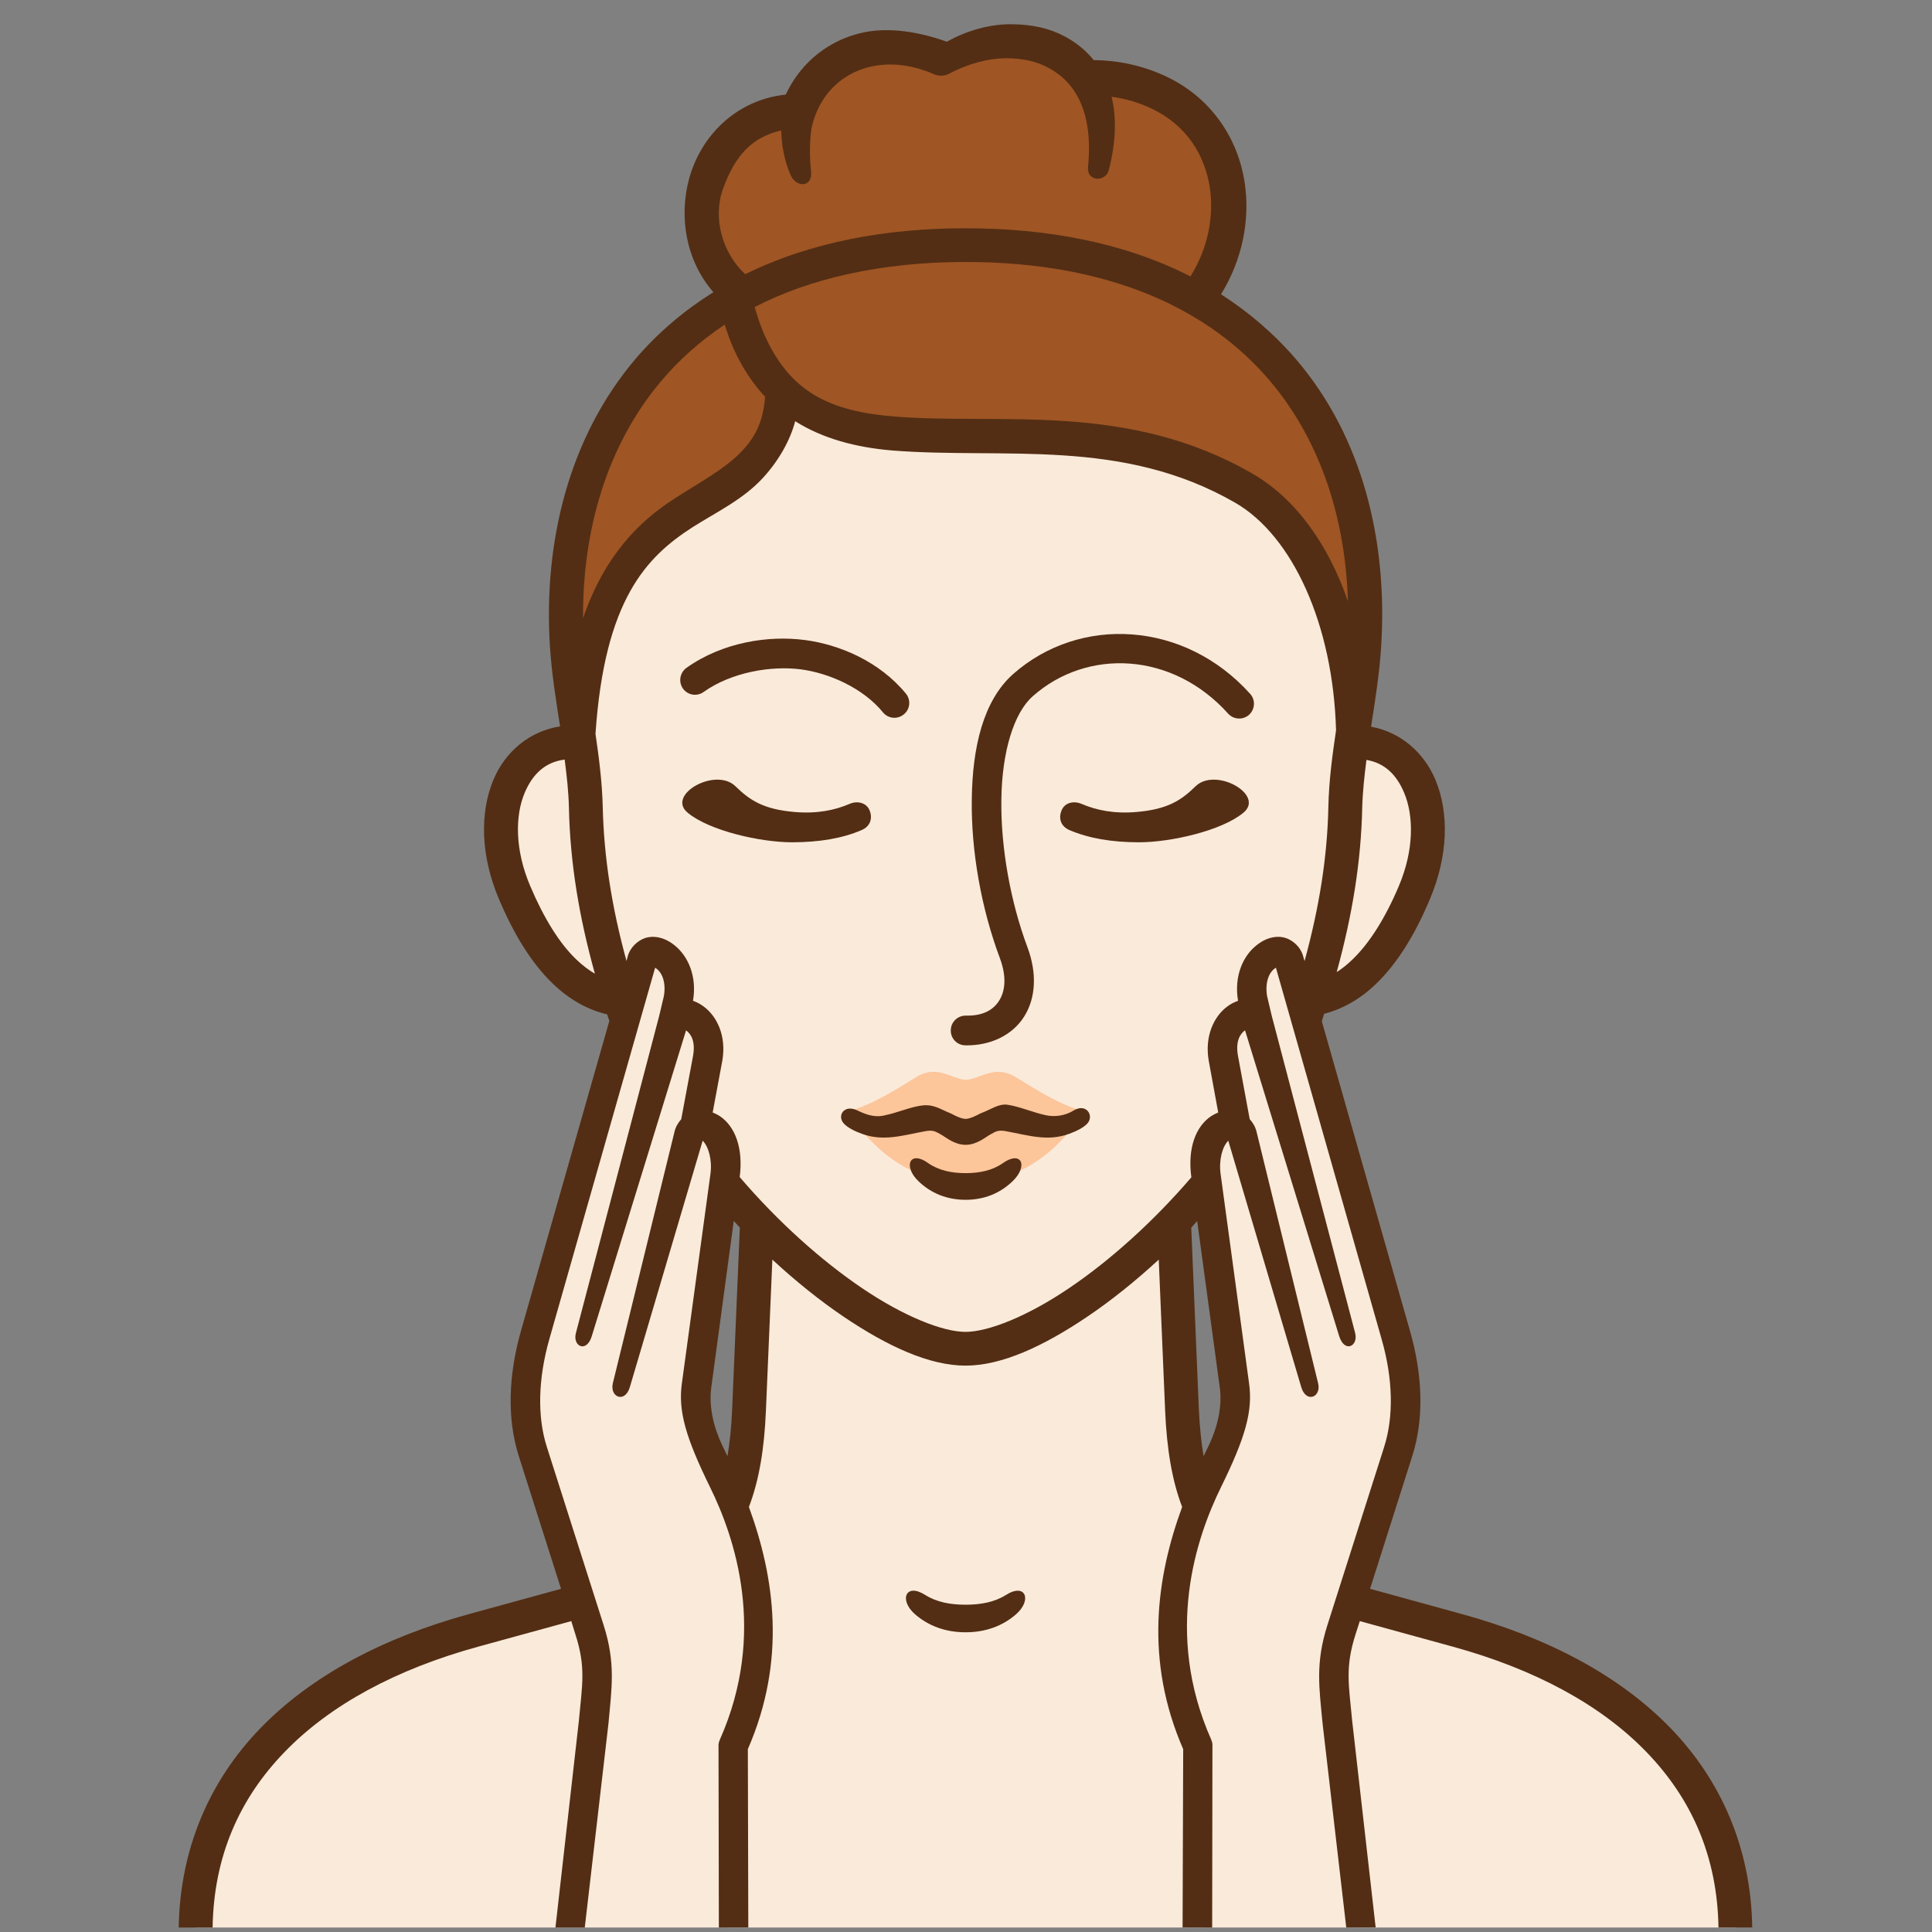
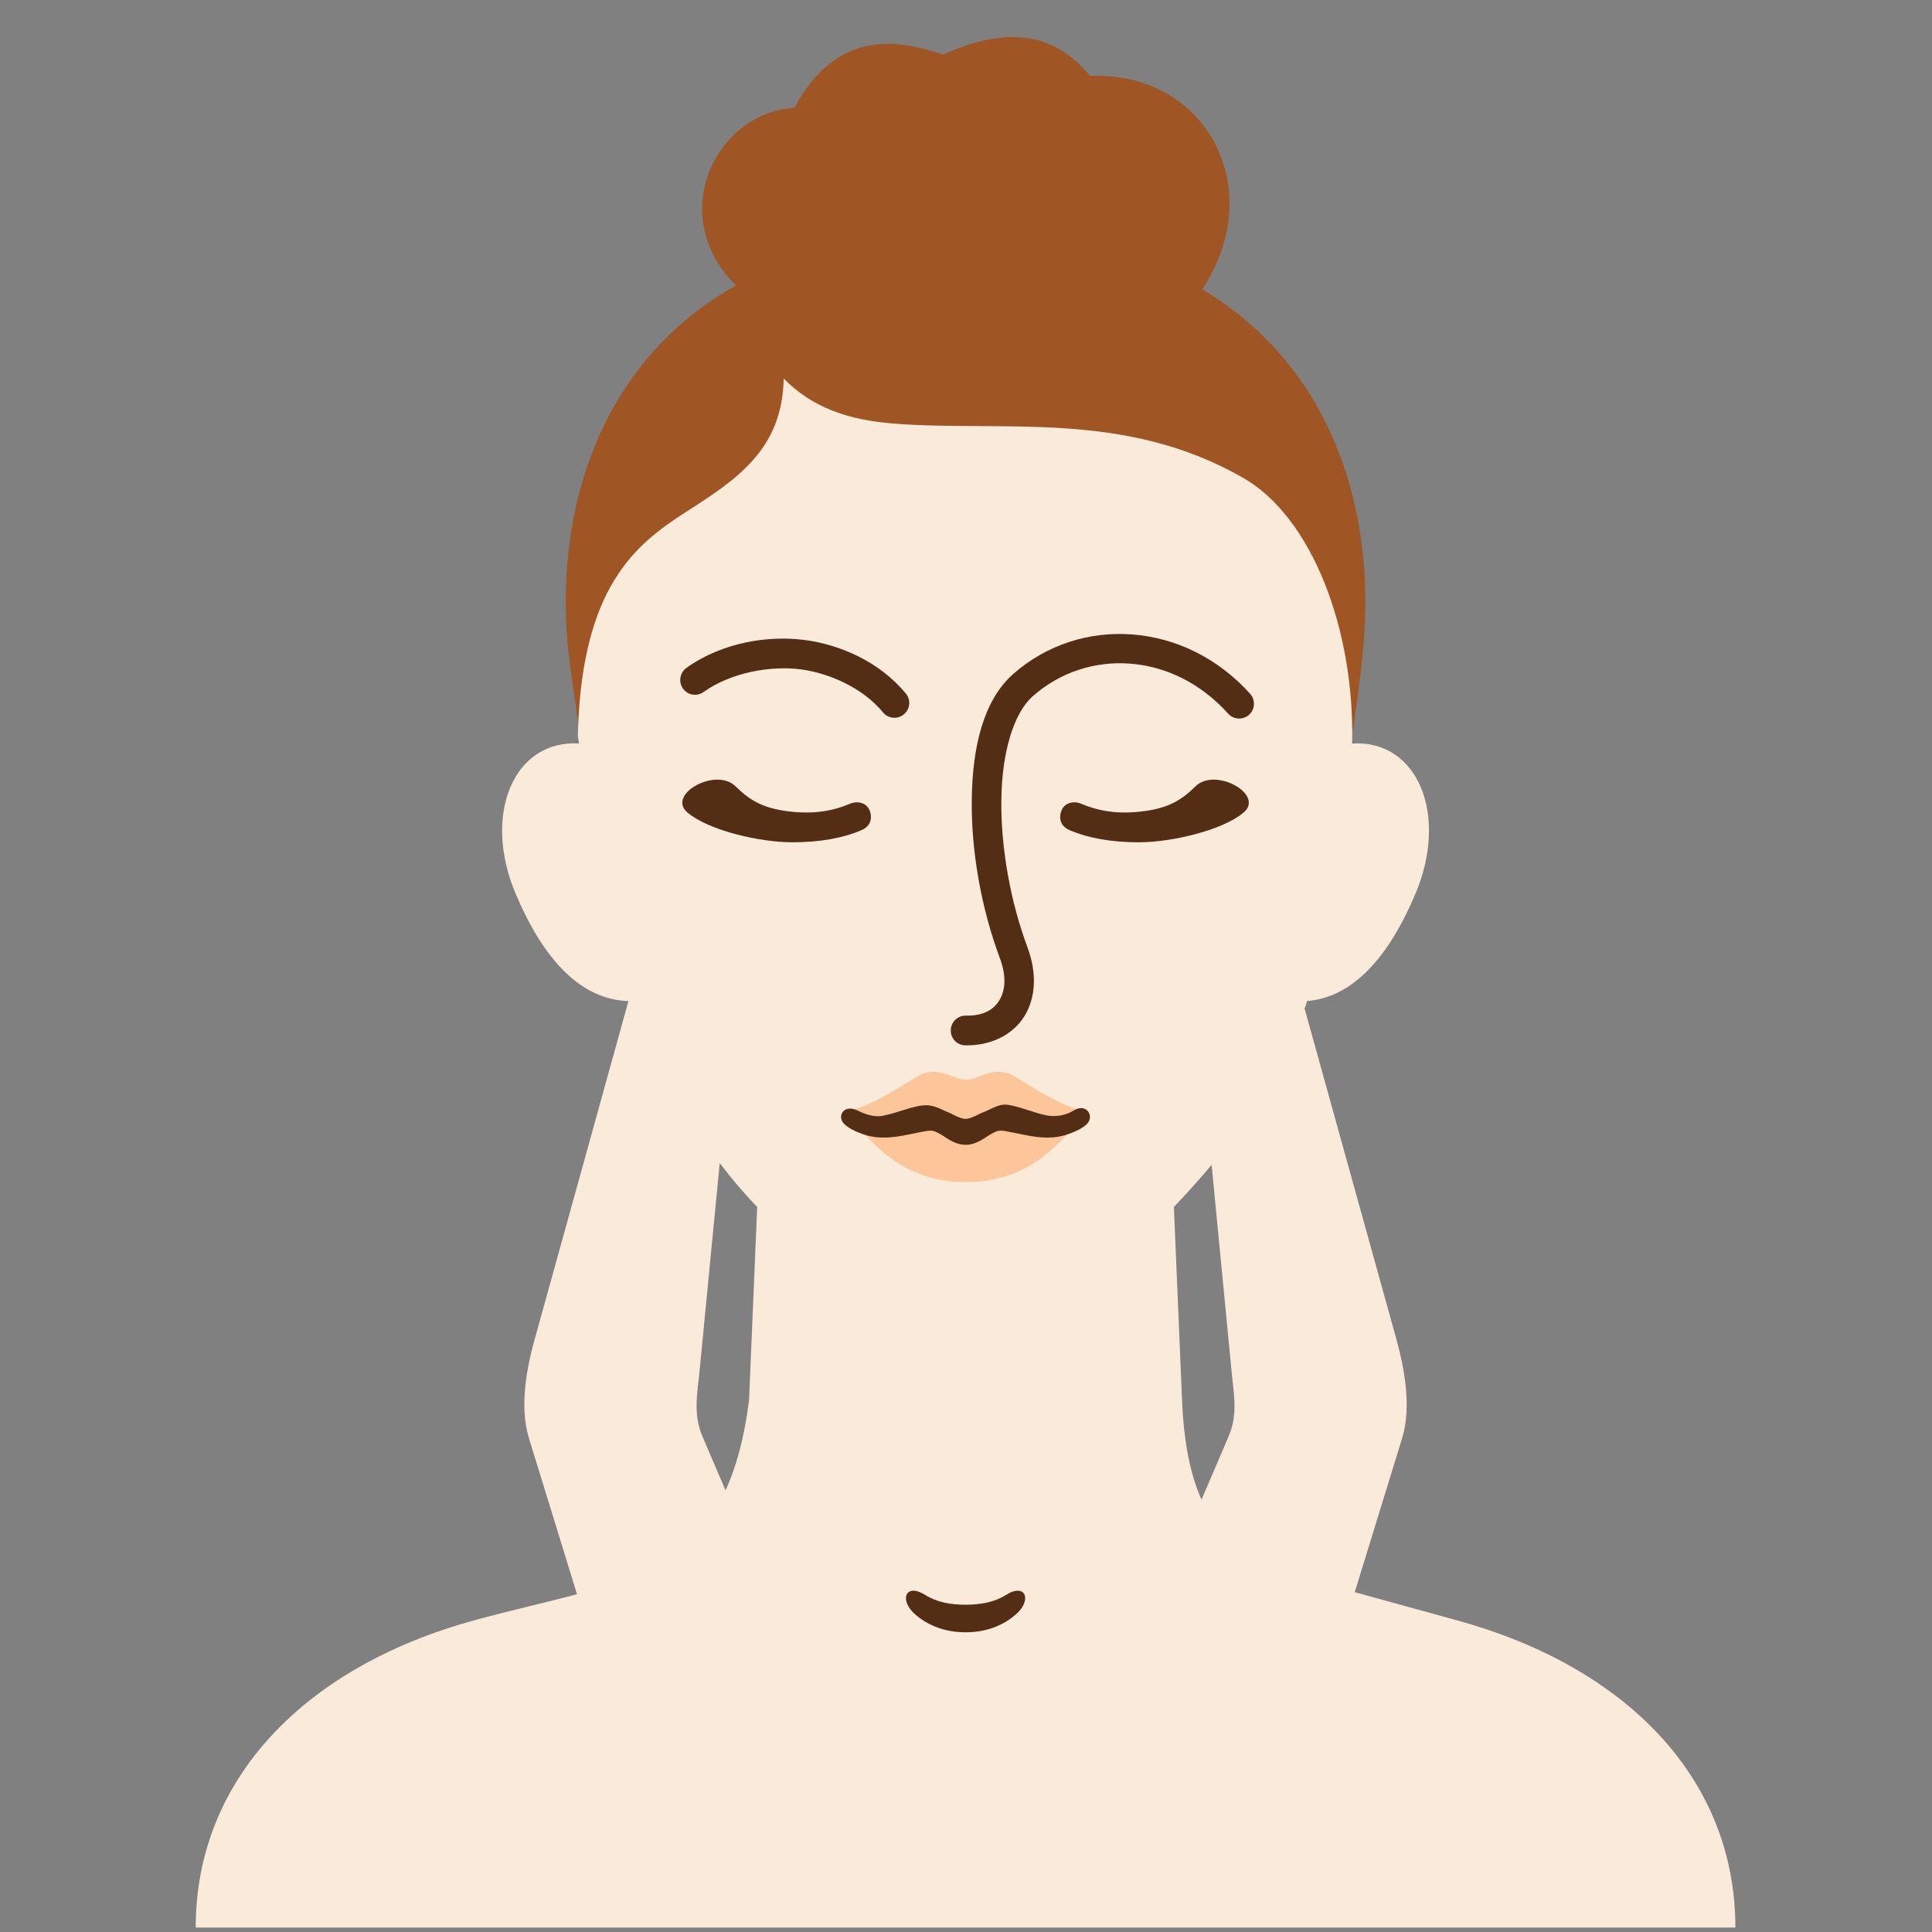
<svg xmlns="http://www.w3.org/2000/svg" width="200" zoomAndPan="magnify" viewBox="0 0 150 150" height="200" preserveAspectRatio="xMidYMid meet" version="1.0">
  <rect x="0" y="0" width="150" height="150" fill="#808080" stroke="none" />
  <defs>
    <clipPath id="62fe4fdb0f">
      <path d="M 15 29 L 135 29 L 135 149.93 L 15 149.93 Z M 15 29 " clip-rule="nonzero" />
    </clipPath>
    <clipPath id="96cc7d573c">
-       <path d="M 13.84 1.43 L 136.09 1.43 L 136.09 149.93 L 13.84 149.93 Z M 13.84 1.43 " clip-rule="nonzero" />
-     </clipPath>
+       </clipPath>
  </defs>
-   <path fill="#9f5524" d="M 78.66 2.875 C 77.156 2.875 75.367 3.262 73.215 4.242 C 69.895 3.109 65.039 2.125 61.684 8.363 C 55.523 8.762 51.672 16.734 57.133 22.16 C 47.121 27.797 43.332 38.441 44 49.07 C 44.152 51.539 44.66 54.152 44.949 56.723 L 105.059 56.613 C 105.43 54.016 105.773 51.477 105.93 49.07 C 106.59 38.629 102.945 28.184 93.336 22.465 C 98.574 14.523 93.527 5.516 84.637 5.895 C 83.336 4.34 81.527 2.891 78.66 2.875 Z M 78.66 2.875 " fill-opacity="1" fill-rule="nonzero" />
+   <path fill="#9f5524" d="M 78.66 2.875 C 77.156 2.875 75.367 3.262 73.215 4.242 C 69.895 3.109 65.039 2.125 61.684 8.363 C 55.523 8.762 51.672 16.734 57.133 22.16 C 47.121 27.797 43.332 38.441 44 49.07 C 44.152 51.539 44.66 54.152 44.949 56.723 L 105.059 56.613 C 105.43 54.016 105.773 51.477 105.93 49.07 C 106.59 38.629 102.945 28.184 93.336 22.465 C 98.574 14.523 93.527 5.516 84.637 5.895 C 83.336 4.34 81.527 2.891 78.66 2.875 Z " fill-opacity="1" fill-rule="nonzero" />
  <g clip-path="url(#62fe4fdb0f)">
    <path fill="#faeada" d="M 94.07 90.441 L 95.629 106.57 C 95.781 108.188 96.133 109.797 95.391 111.516 L 93.285 116.434 C 92.391 114.445 91.91 111.934 91.773 108.703 L 91.141 93.707 C 92.137 92.668 93.121 91.57 94.07 90.441 Z M 55.879 90.305 C 56.801 91.52 57.773 92.66 58.789 93.707 L 58.156 108.703 C 57.793 111.59 57.18 113.871 56.328 115.707 L 54.535 111.516 C 53.797 109.801 54.148 108.188 54.301 106.57 Z M 60.844 29.387 C 60.75 34.977 57.07 37.297 53.219 39.777 C 49.336 42.266 45.188 45.578 44.871 56.867 C 44.852 57.316 44.895 57.27 44.961 57.727 C 39.867 57.418 37.445 63.254 40.031 69.383 C 42.219 74.547 45.102 77.605 48.793 77.723 L 41.488 104.07 C 40.934 106.043 40.301 109.184 41.062 111.645 L 44.797 123.773 C 42.383 124.426 39.695 125.012 36.766 125.816 C 23.742 129.398 15.195 138.074 15.195 149.652 L 134.734 149.652 C 134.734 138.027 126.188 129.398 113.164 125.816 L 105.18 123.617 L 108.867 111.641 C 109.625 109.18 108.984 106.043 108.441 104.07 L 101.289 78.309 C 101.352 78.121 101.422 77.93 101.477 77.723 C 105.004 77.434 107.781 74.395 109.898 69.383 C 112.484 63.25 110.07 57.414 104.98 57.727 C 105.18 48.785 101.82 40.168 96.566 37.129 C 87.305 31.785 77.836 33.555 69.395 32.887 C 65.852 32.605 63.074 31.656 60.844 29.387 Z M 60.844 29.387 " fill-opacity="1" fill-rule="nonzero" />
  </g>
  <g clip-path="url(#96cc7d573c)">
    <path fill="#532e14" d="M 92.949 94.801 L 94.703 107.727 C 94.914 109.246 94.496 110.875 93.855 112.215 C 93.719 112.492 93.582 112.773 93.445 113.062 C 93.266 111.977 93.141 110.785 93.078 109.418 L 92.488 95.316 C 92.641 95.152 92.797 94.973 92.949 94.801 Z M 56.969 94.793 C 57.133 94.965 57.277 95.145 57.441 95.309 L 56.844 109.418 C 56.789 110.785 56.664 111.977 56.48 113.062 C 56.348 112.773 56.211 112.492 56.074 112.215 C 55.434 110.875 55.016 109.246 55.223 107.727 Z M 106.09 59 C 107.492 59.234 108.426 60.133 109.02 61.559 C 109.77 63.344 109.789 65.984 108.613 68.777 C 107.547 71.301 106.309 73.246 105.004 74.496 C 104.605 74.883 104.199 75.211 103.781 75.473 C 104.992 71.066 105.672 66.906 105.762 62.727 C 105.793 61.496 105.93 60.25 106.09 59 Z M 43.84 58.973 C 44.004 60.23 44.145 61.488 44.172 62.727 C 44.262 66.949 44.949 71.156 46.188 75.598 C 45.703 75.312 45.223 74.953 44.742 74.492 C 43.438 73.242 42.227 71.297 41.16 68.777 C 39.973 65.98 39.984 63.34 40.734 61.559 C 41.359 60.074 42.348 59.164 43.84 58.973 Z M 61.738 32.703 C 63.863 34.043 66.422 34.738 69.297 34.977 C 77.988 35.66 87.098 33.953 95.906 39.035 C 100.355 41.605 103.504 48.496 103.73 56.699 C 103.445 58.625 103.176 60.617 103.133 62.664 C 103.051 66.551 102.426 70.449 101.285 74.621 L 101.168 74.211 C 100.961 73.461 100.219 72.836 99.496 72.754 C 99.406 72.734 99.312 72.734 99.223 72.734 C 98.609 72.742 98.059 72.996 97.586 73.367 C 96.508 74.199 95.797 75.785 96.121 77.703 C 95.832 77.801 95.559 77.945 95.301 78.133 C 94.258 78.895 93.516 80.434 93.844 82.344 L 94.582 86.375 C 94.402 86.449 94.215 86.539 94.043 86.648 C 92.848 87.445 92.188 89.125 92.496 91.406 C 89.527 94.871 86.145 97.891 82.996 100.016 C 79.781 102.195 76.73 103.406 74.961 103.406 C 73.188 103.406 70.16 102.195 66.938 100.016 C 63.781 97.883 60.398 94.859 57.43 91.387 C 57.719 89.125 57.07 87.441 55.875 86.648 C 55.703 86.539 55.52 86.449 55.332 86.375 L 56.082 82.344 C 56.41 80.434 55.668 78.895 54.617 78.133 C 54.363 77.945 54.094 77.801 53.805 77.703 C 54.129 75.785 53.414 74.199 52.34 73.367 C 51.867 72.996 51.316 72.742 50.699 72.734 C 50.609 72.734 50.52 72.742 50.43 72.754 C 49.699 72.836 48.965 73.461 48.746 74.211 L 48.641 74.609 C 47.5 70.449 46.887 66.551 46.797 62.66 C 46.75 60.715 46.504 58.824 46.234 56.977 C 46.938 46.559 50.188 43.238 53.758 40.941 C 55.629 39.75 57.711 38.781 59.273 37.062 C 60.508 35.699 61.359 34.152 61.738 32.703 Z M 56.266 25.207 C 56.473 25.859 56.699 26.492 56.961 27.078 C 57.621 28.543 58.445 29.781 59.402 30.805 C 59.25 32.875 58.527 34.109 57.426 35.203 C 56.176 36.461 54.32 37.453 52.34 38.73 C 49.637 40.469 46.957 43.098 45.27 47.984 C 45.223 41.199 47.098 34.598 51.34 29.578 C 52.719 27.945 54.355 26.473 56.266 25.207 Z M 74.961 20.34 C 86.227 20.34 93.934 24.059 98.602 29.578 C 102.574 34.27 104.465 40.359 104.652 46.68 C 103.125 42.266 100.609 38.719 97.227 36.766 C 87.531 31.168 77.684 32.996 69.504 32.344 C 64.414 31.945 61.34 30.445 59.355 26.008 C 59.066 25.367 58.824 24.629 58.59 23.84 C 62.832 21.645 68.348 20.34 74.961 20.34 Z M 81.398 5.262 C 83.441 6.355 84.906 8.617 84.473 12.969 C 84.363 14.117 85.84 14.145 86.082 13.219 C 86.656 11.004 86.691 9.098 86.301 7.512 C 87.398 7.656 88.48 7.973 89.496 8.473 C 92.09 9.738 93.52 11.965 93.926 14.531 C 94.277 16.793 93.781 19.297 92.426 21.461 C 87.34 18.863 81.383 17.723 74.961 17.723 C 68.863 17.723 62.977 18.766 57.859 21.289 C 56.051 19.613 55.316 16.891 56.148 14.613 C 57.082 12.078 58.355 10.668 60.652 10.125 C 60.688 11.195 60.852 12.371 61.383 13.594 C 61.809 14.57 63.094 14.586 62.969 13.312 C 62.84 12.055 62.867 10.953 62.996 9.992 C 63.211 8.973 63.617 8.121 64.125 7.422 C 65.871 5.074 69.117 4.277 72.508 5.758 C 72.891 5.934 73.324 5.914 73.695 5.723 C 75.215 4.91 76.809 4.52 78.117 4.52 C 79.426 4.527 80.504 4.773 81.398 5.262 Z M 73.512 3.242 C 71.367 2.457 68.992 2.105 67.074 2.512 C 65.023 2.938 63.195 4.078 61.918 5.805 C 61.566 6.277 61.266 6.793 61.004 7.344 C 57.07 7.766 54.375 10.637 53.496 13.898 C 52.699 16.867 53.262 20.258 55.387 22.684 C 53.164 24.078 51.117 25.785 49.324 27.883 C 44.125 34.023 42.191 42.148 42.695 50.16 C 42.824 52.215 43.156 54.305 43.484 56.395 C 41.105 56.766 39.215 58.375 38.312 60.535 C 37.227 63.133 37.324 66.461 38.734 69.797 C 39.895 72.535 41.258 74.781 42.941 76.391 C 44.164 77.566 45.582 78.391 47.137 78.754 C 47.199 78.926 47.254 79.094 47.309 79.266 L 40.438 103.363 C 39.48 106.758 39.352 110.121 40.273 113.035 L 43.559 123.355 L 36.414 125.316 C 29.738 127.152 24.176 130.098 20.223 134.172 C 16.27 138.246 13.973 143.535 13.875 149.652 L 16.508 149.652 C 16.59 144.152 18.578 139.648 22.113 136.008 C 25.641 132.363 30.762 129.598 37.109 127.852 L 44.355 125.863 L 44.672 126.887 C 45.504 129.461 45.203 130.773 44.941 133.625 L 43.125 149.652 L 45.402 149.652 L 47.238 133.84 C 47.488 131.074 47.816 129.152 46.867 126.18 L 42.457 112.34 C 41.703 109.988 41.777 107.055 42.645 103.988 L 50.863 75.137 C 51.453 75.48 51.715 76.359 51.543 77.336 L 51.184 78.855 L 44.715 103.488 C 44.434 104.527 45.539 105.078 45.945 103.738 L 53.266 79.996 C 53.598 80.238 54.016 80.773 53.812 81.957 L 52.891 86.895 C 52.648 87.168 52.449 87.504 52.367 87.875 L 47.582 107.387 C 47.32 108.48 48.523 108.977 48.902 107.691 L 54.555 88.562 C 55.016 89.023 55.305 90.062 55.16 91.137 L 52.938 107.422 C 52.648 109.547 53.227 111.59 55.133 115.473 C 57.043 119.352 59.574 126.758 55.895 135.055 C 55.84 135.172 55.801 135.301 55.785 135.426 L 55.812 149.652 L 58.098 149.645 L 58.062 135.805 C 61.078 128.895 60.141 122.453 58.145 117 C 58.934 114.949 59.34 112.496 59.465 109.539 L 59.965 97.797 C 61.781 99.473 63.645 100.973 65.461 102.203 C 68.918 104.539 72.164 106.027 74.961 106.027 C 77.766 106.027 81 104.539 84.453 102.203 C 86.273 100.973 88.137 99.48 89.965 97.797 L 90.461 109.539 C 90.59 112.496 90.996 114.949 91.781 117 C 89.781 122.453 88.852 128.895 91.863 135.805 L 91.816 149.645 L 94.113 149.652 L 94.133 135.426 C 94.125 135.301 94.086 135.172 94.035 135.055 C 90.355 126.758 92.887 119.352 94.793 115.473 C 96.703 111.594 97.273 109.547 96.98 107.422 L 94.766 91.137 C 94.621 90.062 94.902 89.023 95.363 88.562 L 101.027 107.691 C 101.406 108.977 102.609 108.48 102.336 107.387 L 97.559 87.871 C 97.469 87.5 97.281 87.168 97.027 86.891 L 96.113 81.957 C 95.906 80.77 96.328 80.234 96.664 79.992 L 103.973 103.734 C 104.391 105.074 105.48 104.523 105.211 103.484 L 98.734 78.852 L 98.375 77.332 C 98.215 76.355 98.473 75.48 99.062 75.133 L 107.273 103.988 C 108.152 107.055 108.215 109.984 107.465 112.34 L 103.059 126.176 C 102.109 129.152 102.426 131.07 102.688 133.84 L 104.523 149.648 L 106.805 149.641 L 104.984 133.621 C 104.715 130.773 104.422 129.461 105.246 126.883 L 105.574 125.863 L 112.816 127.852 C 119.164 129.598 124.285 132.363 127.812 136.008 C 131.348 139.656 133.332 144.148 133.422 149.648 L 136.043 149.648 C 135.953 143.535 133.648 138.25 129.703 134.172 C 125.75 130.094 120.188 127.152 113.504 125.316 L 106.371 123.355 L 109.652 113.035 C 110.578 110.121 110.449 106.758 109.48 103.363 L 102.625 79.289 C 102.688 79.098 102.742 78.906 102.805 78.711 C 104.289 78.328 105.656 77.527 106.828 76.395 C 108.504 74.785 109.871 72.539 111.02 69.801 C 112.43 66.461 112.527 63.133 111.445 60.539 C 110.555 58.422 108.746 56.84 106.449 56.422 C 106.777 54.332 107.109 52.227 107.234 50.164 C 107.742 42.148 105.852 33.992 100.617 27.887 C 98.891 25.879 96.934 24.223 94.801 22.848 C 96.465 20.152 97.078 17.039 96.629 14.121 C 96.105 10.773 94.094 7.672 90.688 6.008 C 88.859 5.117 86.867 4.68 84.918 4.668 C 84.312 3.918 83.551 3.301 82.691 2.84 C 81.496 2.195 80.133 1.891 78.531 1.883 C 76.93 1.859 75.086 2.348 73.512 3.242 Z M 73.512 3.242 " fill-opacity="1" fill-rule="nonzero" />
  </g>
  <path fill="#532e14" d="M 78.648 52.344 C 76.328 54.414 75.5 58.039 75.449 62.047 C 75.391 66.055 76.18 70.516 77.629 74.387 C 78.176 75.852 78.035 76.961 77.574 77.688 C 77.121 78.41 76.324 78.883 74.984 78.852 C 74.352 78.844 73.824 79.352 73.82 79.984 C 73.801 80.625 74.305 81.152 74.949 81.16 C 76.902 81.195 78.613 80.371 79.523 78.914 C 80.43 77.469 80.512 75.543 79.781 73.57 C 78.441 70 77.691 65.75 77.746 62.074 C 77.789 58.402 78.703 55.363 80.18 54.059 C 84.402 50.309 91.039 50.598 95.352 55.406 C 95.777 55.879 96.5 55.914 96.973 55.5 C 97.445 55.074 97.488 54.34 97.062 53.871 C 94.52 51.039 91.211 49.5 87.895 49.258 C 84.574 49.004 81.238 50.051 78.648 52.344 Z M 78.648 52.344 " fill-opacity="1" fill-rule="nonzero" />
  <path fill="#532e14" d="M 62.488 49.691 C 59.676 49.32 56.113 49.852 53.297 51.852 C 52.785 52.223 52.656 52.938 53.027 53.465 C 53.398 53.98 54.113 54.094 54.625 53.727 C 56.828 52.16 59.918 51.676 62.18 51.969 C 64.359 52.258 66.992 53.402 68.555 55.309 C 68.953 55.797 69.676 55.871 70.164 55.469 C 70.664 55.074 70.738 54.352 70.34 53.859 C 68.285 51.355 65.184 50.043 62.488 49.691 Z M 62.488 49.691 " fill-opacity="1" fill-rule="nonzero" />
  <path fill="#532e14" d="M 61.492 65.395 C 63.609 65.395 65.41 65.086 66.883 64.453 C 67.605 64.148 67.758 63.504 67.508 62.898 C 67.246 62.301 66.547 62.156 65.949 62.418 C 64.832 62.898 63.445 63.195 61.691 63.043 C 59.266 62.836 58.211 62.129 57.098 61.043 C 55.551 59.535 51.707 61.707 53.391 63.098 C 55.07 64.5 59.043 65.395 61.492 65.395 Z M 61.492 65.395 " fill-opacity="1" fill-rule="nonzero" />
  <path fill="#532e14" d="M 70.891 123.5 C 70.148 123.531 70.102 124.516 71.062 125.348 C 72.102 126.242 73.414 126.73 74.969 126.73 C 76.516 126.73 77.836 126.242 78.867 125.348 C 80.152 124.242 79.637 122.852 78.09 123.84 C 77.211 124.391 76.145 124.59 74.969 124.59 C 73.785 124.59 72.727 124.391 71.848 123.84 C 71.457 123.594 71.133 123.492 70.891 123.5 Z M 70.891 123.5 " fill-opacity="1" fill-rule="nonzero" />
  <path fill="#532e14" d="M 88.434 65.395 C 86.316 65.395 84.531 65.086 83.043 64.453 C 82.328 64.148 82.168 63.504 82.43 62.898 C 82.684 62.301 83.379 62.156 83.984 62.418 C 85.109 62.898 86.488 63.195 88.234 63.043 C 90.668 62.836 91.719 62.129 92.828 61.043 C 94.383 59.535 98.23 61.707 96.539 63.098 C 94.855 64.5 90.887 65.395 88.434 65.395 Z M 88.434 65.395 " fill-opacity="1" fill-rule="nonzero" />
  <path fill="#fcc59a" d="M 72.418 83.215 C 72.02 83.23 71.598 83.34 71.133 83.629 C 69.395 84.699 67.598 85.844 65.742 86.309 C 67.965 89.383 70.629 91.781 74.996 91.781 C 79.363 91.781 82.031 89.383 84.246 86.309 C 82.395 85.844 80.602 84.699 78.863 83.629 C 77.211 82.609 76.062 83.809 74.996 83.836 C 74.234 83.82 73.422 83.195 72.418 83.215 Z M 72.418 83.215 " fill-opacity="1" fill-rule="nonzero" />
-   <path fill="#532e14" d="M 71.117 89.926 C 70.926 89.934 70.789 90.016 70.719 90.141 C 70.52 90.465 70.684 91.121 71.316 91.715 C 72.281 92.645 73.523 93.152 74.969 93.152 C 76.418 93.152 77.645 92.645 78.613 91.715 C 79.246 91.117 79.422 90.465 79.223 90.141 C 79.039 89.852 78.566 89.816 77.879 90.293 C 77.066 90.871 76.074 91.082 74.969 91.082 C 73.867 91.082 72.871 90.871 72.047 90.293 C 71.668 90.023 71.352 89.918 71.117 89.926 Z M 71.117 89.926 " fill-opacity="1" fill-rule="nonzero" />
  <path fill="#532e14" d="M 66.566 86.215 C 65.535 85.711 64.957 86.633 65.52 87.238 C 65.797 87.535 66.324 87.816 66.902 88.023 C 68.582 88.648 70.102 88.145 71.785 87.836 C 72.426 87.707 72.605 87.836 73.035 88.07 C 73.449 88.305 74.102 88.883 74.969 88.883 C 75.84 88.883 76.48 88.305 76.906 88.07 C 77.328 87.836 77.512 87.707 78.156 87.836 C 79.836 88.145 81.355 88.648 83.027 88.023 C 83.609 87.816 84.133 87.535 84.414 87.238 C 84.973 86.633 84.348 85.621 83.363 86.215 C 82.957 86.469 82.199 86.785 81.219 86.59 C 80.254 86.391 79.164 85.91 78.227 85.773 C 77.52 85.676 76.996 86.121 76.102 86.453 C 76.102 86.453 75.371 86.871 74.969 86.871 C 74.562 86.871 73.84 86.453 73.84 86.453 C 73.055 86.156 72.555 85.738 71.66 85.82 C 70.762 85.91 69.688 86.391 68.711 86.59 C 67.922 86.797 67.207 86.523 66.566 86.215 Z M 66.566 86.215 " fill-opacity="1" fill-rule="nonzero" />
</svg>